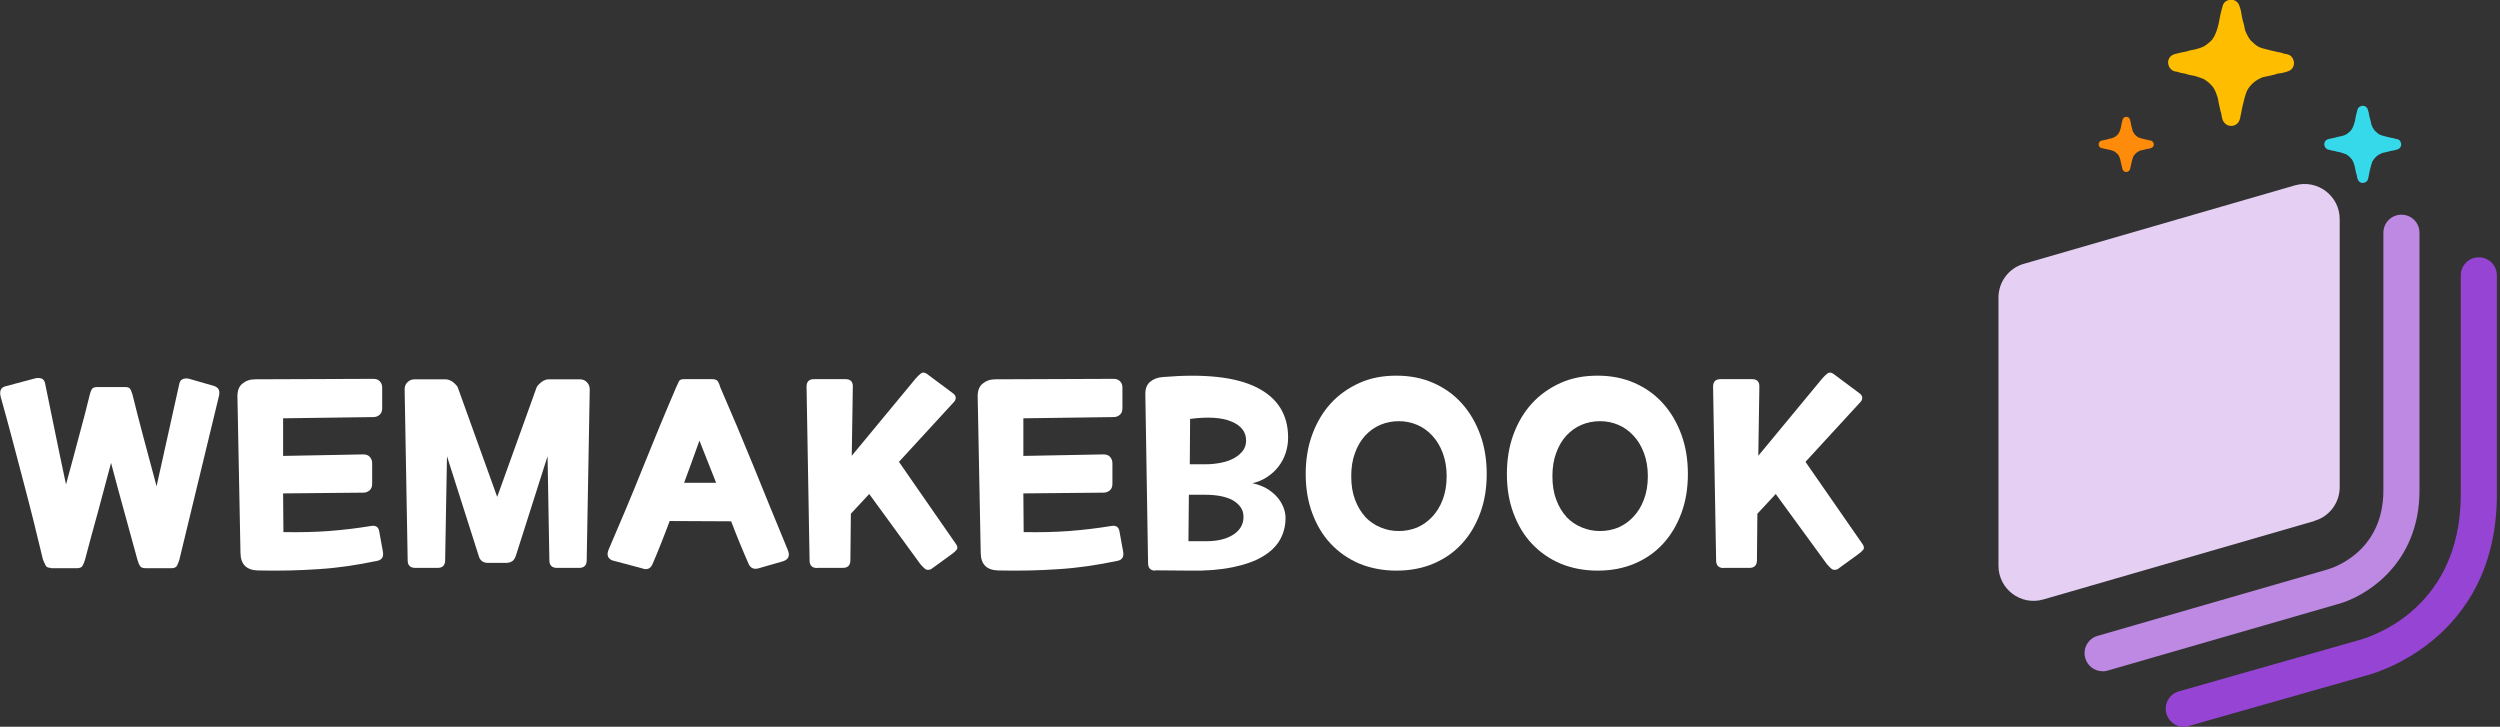
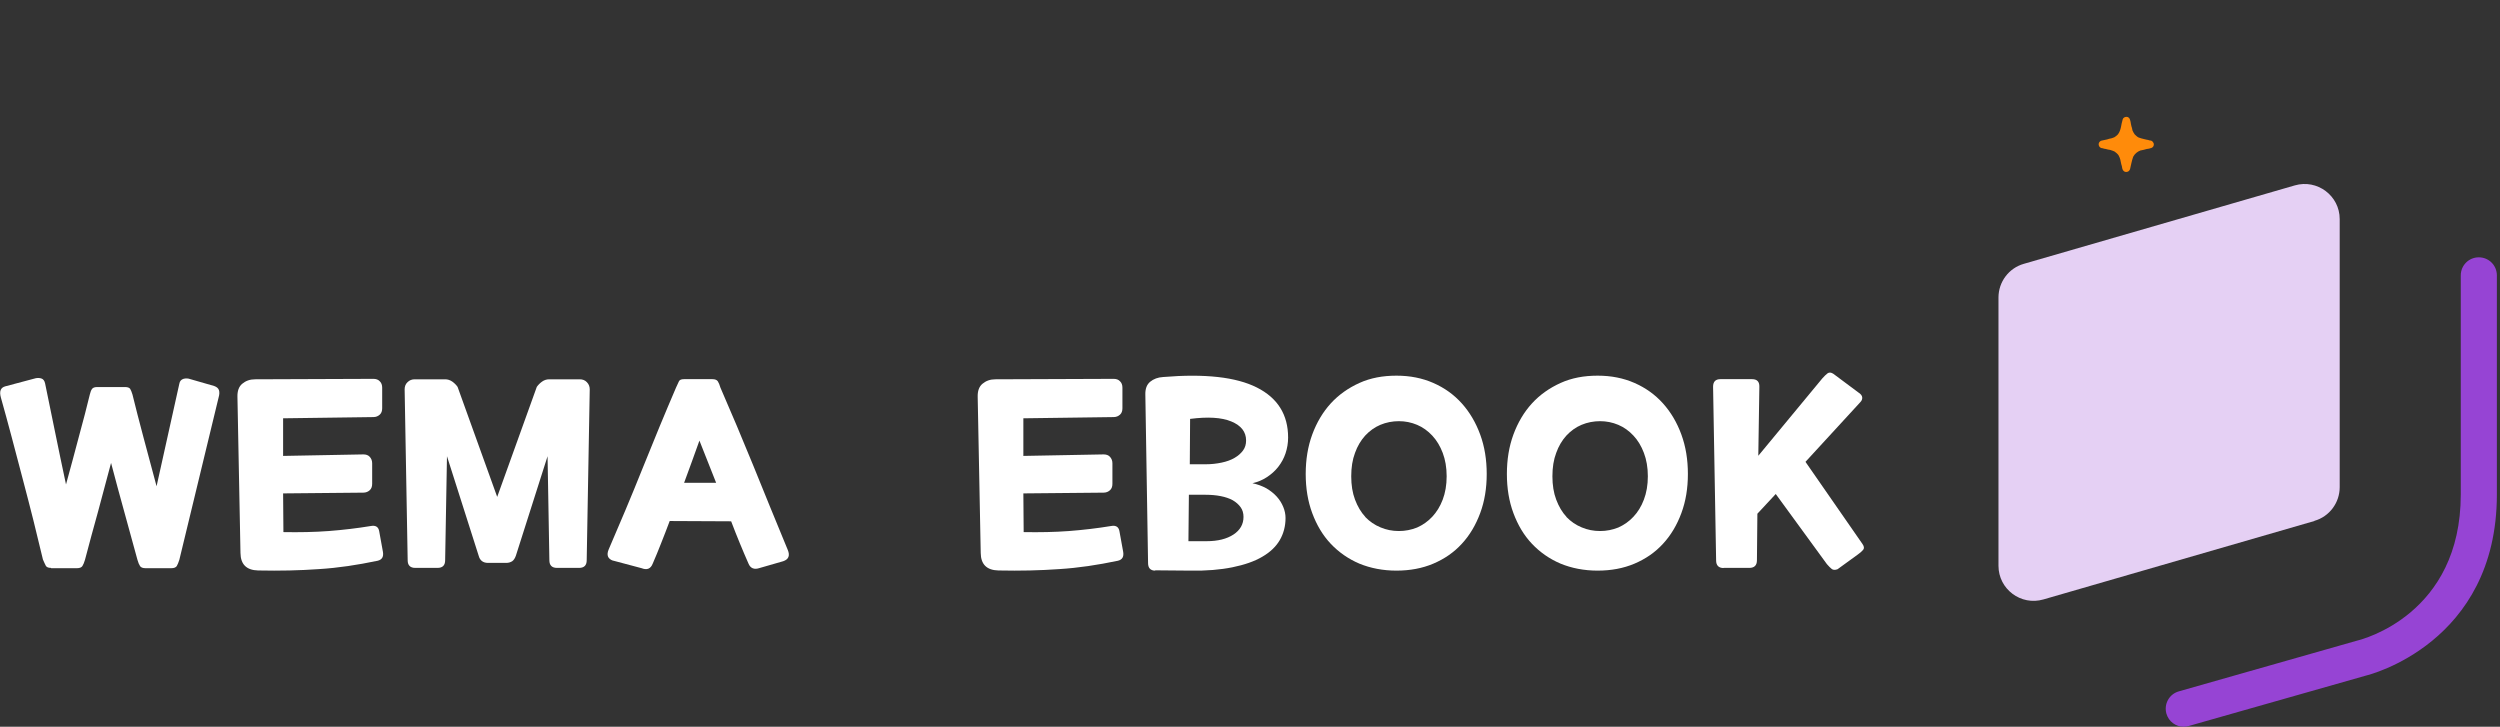
<svg xmlns="http://www.w3.org/2000/svg" width="172" height="50" viewBox="0 0 172 50" fill="none">
  <rect x="0" y="0" width="172" height="50" fill="#333333" stroke="none" />
  <g clip-path="url(#clip0_10029_52)">
    <path d="M159.228 35.846L140.585 41.242C139.04 41.691 137.495 40.532 137.495 38.925V20.47C137.495 19.395 138.205 18.445 139.238 18.152L157.881 12.756C159.426 12.307 160.971 13.466 160.971 15.073V33.518C160.971 34.593 160.261 35.543 159.228 35.835V35.846Z" fill="#E5D0F4" />
-     <path d="M144.656 46.18C144.113 46.18 143.622 45.825 143.466 45.282C143.278 44.624 143.653 43.935 144.311 43.748L160.073 39.196C160.271 39.144 163.977 38.121 163.977 33.737V16.013C163.977 15.324 164.53 14.771 165.219 14.771C165.908 14.771 166.461 15.324 166.461 16.013V33.748C166.461 38.831 162.704 41.107 160.72 41.597L145 46.138C144.885 46.169 144.77 46.19 144.656 46.19V46.18Z" fill="#BD89E3" />
    <path d="M150.24 50C149.697 50 149.207 49.645 149.05 49.102C148.862 48.445 149.238 47.756 149.896 47.568L162.182 44.071C162.526 43.988 169.301 42.265 169.301 34.019V18.946C169.301 18.257 169.854 17.704 170.543 17.704C171.232 17.704 171.785 18.257 171.785 18.946V34.019C171.785 44.28 162.902 46.451 162.808 46.472L150.585 49.948C150.47 49.979 150.355 50 150.24 50Z" fill="#9644D4" />
-     <path d="M157.756 4.06C157.672 3.852 157.505 3.758 157.296 3.716C157.109 3.716 156.942 3.591 156.754 3.591C156.587 3.549 156.42 3.518 156.253 3.476C155.981 3.392 155.699 3.351 155.438 3.246C155.198 3.131 155.021 2.944 154.833 2.766C154.676 2.568 154.572 2.338 154.468 2.108C154.426 1.889 154.384 1.66 154.311 1.451C154.29 1.336 154.259 1.221 154.238 1.106C154.207 0.877 154.165 0.658 154.081 0.438C154.008 0.167 153.8 -8.36812e-05 153.539 -0.021C153.278 -0.031 153.006 0.115 152.933 0.365C152.808 0.783 152.714 1.211 152.641 1.639C152.547 2.035 152.432 2.422 152.182 2.745C152.025 2.912 151.837 3.058 151.649 3.184C151.482 3.267 151.315 3.319 151.127 3.372C150.919 3.434 150.689 3.445 150.48 3.528C150.188 3.591 149.896 3.643 149.603 3.726C149.186 3.852 149.04 4.301 149.28 4.666C149.405 4.843 149.572 4.927 149.781 4.937C149.958 5 150.136 5.042 150.313 5.063C150.532 5.136 150.752 5.188 150.981 5.219C151.2 5.292 151.43 5.355 151.639 5.449C151.889 5.605 152.109 5.793 152.286 6.033C152.422 6.253 152.505 6.482 152.578 6.722L152.693 7.307C152.745 7.442 152.735 7.599 152.808 7.735C152.85 7.964 152.86 8.194 152.996 8.392C153.152 8.601 153.361 8.695 153.612 8.653C153.883 8.601 154.05 8.424 154.113 8.152C154.175 7.902 154.217 7.641 154.269 7.38C154.353 7.004 154.447 6.618 154.582 6.263C154.833 5.793 155.219 5.48 155.71 5.303C156.044 5.23 156.388 5.177 156.712 5.063C156.962 5.042 157.213 4.979 157.443 4.896C157.787 4.77 157.923 4.394 157.756 4.05V4.06Z" fill="#FFBD00" />
-     <path d="M165.167 9.77C165.115 9.645 165.01 9.583 164.885 9.562C164.77 9.562 164.666 9.489 164.551 9.489C164.447 9.468 164.342 9.447 164.238 9.416C164.071 9.363 163.904 9.342 163.737 9.269C163.591 9.196 163.486 9.081 163.372 8.977C163.278 8.852 163.205 8.716 163.152 8.58C163.132 8.445 163.1 8.309 163.058 8.173C163.038 8.1 163.027 8.038 163.006 7.965C162.985 7.829 162.965 7.693 162.912 7.557C162.871 7.39 162.745 7.286 162.578 7.276C162.422 7.276 162.255 7.359 162.203 7.516C162.129 7.766 162.067 8.027 162.025 8.299C161.962 8.539 161.9 8.779 161.743 8.977C161.649 9.081 161.534 9.165 161.42 9.248C161.315 9.301 161.211 9.332 161.106 9.363C160.971 9.395 160.835 9.405 160.71 9.457C160.532 9.499 160.355 9.53 160.177 9.572C159.927 9.645 159.833 9.927 159.979 10.146C160.052 10.251 160.157 10.303 160.282 10.313C160.386 10.355 160.501 10.376 160.605 10.386C160.741 10.428 160.877 10.459 161.013 10.48C161.148 10.522 161.284 10.564 161.42 10.616C161.576 10.71 161.701 10.835 161.816 10.971C161.9 11.107 161.952 11.242 161.994 11.399L162.067 11.754C162.098 11.837 162.088 11.931 162.14 12.015C162.171 12.15 162.171 12.296 162.255 12.422C162.349 12.557 162.474 12.61 162.63 12.578C162.798 12.547 162.902 12.432 162.933 12.276C162.965 12.119 162.996 11.963 163.027 11.806C163.079 11.576 163.132 11.347 163.215 11.117C163.372 10.835 163.601 10.637 163.904 10.522C164.113 10.48 164.322 10.438 164.52 10.376C164.676 10.365 164.823 10.324 164.969 10.271C165.177 10.198 165.261 9.958 165.157 9.76L165.167 9.77Z" fill="#35D9EA" />
    <path d="M148.142 9.812C148.1 9.718 148.027 9.676 147.944 9.666C147.86 9.666 147.787 9.614 147.704 9.614C147.631 9.593 147.557 9.582 147.484 9.562C147.37 9.53 147.244 9.509 147.129 9.457C147.025 9.405 146.952 9.322 146.869 9.248C146.806 9.165 146.754 9.061 146.712 8.967C146.691 8.873 146.681 8.768 146.639 8.674C146.628 8.622 146.618 8.57 146.608 8.528C146.597 8.434 146.576 8.33 146.545 8.236C146.514 8.121 146.42 8.038 146.305 8.038C146.19 8.038 146.075 8.1 146.044 8.205C145.992 8.393 145.95 8.57 145.919 8.758C145.877 8.935 145.825 9.102 145.71 9.248C145.637 9.322 145.564 9.384 145.48 9.436C145.407 9.468 145.334 9.499 145.251 9.52C145.157 9.541 145.063 9.551 144.969 9.593C144.843 9.624 144.708 9.645 144.582 9.676C144.405 9.729 144.332 9.927 144.436 10.084C144.489 10.157 144.562 10.198 144.656 10.198C144.729 10.23 144.812 10.24 144.885 10.251C144.979 10.282 145.084 10.303 145.177 10.313C145.271 10.345 145.376 10.376 145.47 10.418C145.574 10.491 145.679 10.574 145.752 10.678C145.814 10.773 145.846 10.877 145.877 10.981L145.929 11.232C145.95 11.294 145.95 11.357 145.981 11.42C146.002 11.514 146.002 11.618 146.065 11.712C146.127 11.806 146.221 11.848 146.336 11.827C146.451 11.806 146.524 11.722 146.555 11.607C146.576 11.493 146.608 11.388 146.628 11.274C146.67 11.107 146.701 10.94 146.764 10.783C146.879 10.574 147.046 10.438 147.255 10.355C147.401 10.324 147.547 10.303 147.693 10.251C147.808 10.24 147.912 10.219 148.017 10.178C148.163 10.125 148.225 9.958 148.152 9.812H148.142Z" fill="#FF8B0A" />
    <path d="M3.507 39.071C3.319 39.071 3.205 39.019 3.152 38.925C3.1 38.831 3.038 38.685 2.954 38.497C2.756 37.662 2.537 36.775 2.307 35.835C2.067 34.896 1.827 33.935 1.566 32.965C1.315 31.994 1.054 31.033 0.804 30.073C0.553 29.123 0.303 28.215 0.063 27.359C-0.063 26.921 0.042 26.66 0.376 26.576L2.338 26.054C2.526 25.992 2.683 25.992 2.829 26.033C2.975 26.075 3.058 26.19 3.1 26.367C3.309 27.37 3.539 28.476 3.779 29.676C4.019 30.877 4.28 32.088 4.541 33.33C4.854 32.182 5.157 31.075 5.438 30C5.731 28.925 5.981 27.975 6.18 27.14C6.221 26.962 6.273 26.837 6.336 26.754C6.399 26.67 6.514 26.628 6.701 26.628H8.591C8.779 26.628 8.894 26.67 8.956 26.754C9.008 26.837 9.061 26.973 9.113 27.14C9.322 27.996 9.572 28.967 9.864 30.063C10.157 31.159 10.459 32.286 10.772 33.455L12.338 26.399C12.37 26.221 12.463 26.117 12.62 26.065C12.766 26.023 12.933 26.023 13.1 26.086L14.729 26.555C14.906 26.618 15.01 26.701 15.063 26.837C15.104 26.962 15.104 27.13 15.042 27.338C14.635 29.008 14.207 30.783 13.747 32.693C13.288 34.593 12.818 36.535 12.338 38.518C12.276 38.706 12.223 38.841 12.161 38.946C12.098 39.04 11.973 39.092 11.785 39.092H10.01C9.823 39.092 9.697 39.04 9.635 38.946C9.572 38.852 9.509 38.706 9.457 38.518C9.154 37.401 8.852 36.294 8.549 35.209C8.246 34.123 7.944 32.996 7.641 31.848C7.338 33.006 7.035 34.123 6.743 35.209C6.441 36.294 6.138 37.401 5.846 38.518C5.793 38.706 5.731 38.841 5.668 38.946C5.605 39.04 5.48 39.092 5.292 39.092H3.518L3.507 39.071Z" fill="white" />
    <path d="M19.488 36.608C20.605 36.628 21.649 36.608 22.62 36.535C23.591 36.461 24.551 36.347 25.512 36.19C25.846 36.127 26.033 36.253 26.086 36.535L26.347 37.975C26.399 38.309 26.284 38.507 25.981 38.58C25.271 38.727 24.593 38.852 23.935 38.946C23.278 39.04 22.61 39.113 21.952 39.154C21.284 39.196 20.605 39.238 19.916 39.248C19.228 39.259 18.507 39.269 17.756 39.248C16.962 39.228 16.555 38.831 16.545 38.048L16.336 27.307C16.326 26.9 16.43 26.597 16.67 26.399C16.91 26.201 17.192 26.096 17.557 26.096L25.689 26.065C25.877 26.065 26.023 26.117 26.127 26.232C26.242 26.336 26.294 26.493 26.294 26.67V28.09C26.294 28.278 26.242 28.424 26.127 28.528C26.012 28.633 25.866 28.695 25.689 28.695L19.478 28.779V31.367L25 31.263C25.188 31.263 25.334 31.315 25.438 31.43C25.543 31.545 25.605 31.691 25.605 31.869V33.288C25.605 33.476 25.553 33.622 25.438 33.727C25.324 33.831 25.177 33.894 25 33.894L19.478 33.946L19.499 36.587L19.488 36.608Z" fill="white" />
    <path d="M28.57 39.071C28.226 39.071 28.048 38.894 28.048 38.549L27.839 26.785C27.839 26.587 27.902 26.42 28.038 26.294C28.173 26.159 28.34 26.096 28.528 26.096H30.626C30.804 26.096 30.96 26.148 31.117 26.253C31.263 26.357 31.388 26.482 31.482 26.618L34.207 34.186L36.931 26.618C37.025 26.482 37.15 26.357 37.296 26.253C37.443 26.148 37.61 26.096 37.787 26.096H39.885C40.084 26.096 40.251 26.159 40.376 26.294C40.511 26.43 40.574 26.597 40.574 26.785L40.365 38.549C40.365 38.894 40.188 39.071 39.843 39.071H38.319C37.975 39.071 37.797 38.894 37.797 38.549L37.672 31.388L35.491 38.236C35.428 38.413 35.344 38.539 35.24 38.612C35.125 38.685 34.99 38.727 34.833 38.727H33.57C33.236 38.727 33.017 38.559 32.933 38.236L30.752 31.388L30.626 38.549C30.626 38.894 30.449 39.071 30.104 39.071H28.57Z" fill="white" />
    <path d="M42.192 38.58C41.816 38.455 41.712 38.194 41.879 37.797C42.244 36.942 42.63 36.044 43.027 35.104C43.424 34.165 43.81 33.215 44.196 32.255C44.583 31.294 44.979 30.334 45.365 29.384C45.762 28.434 46.138 27.526 46.514 26.66C46.597 26.472 46.66 26.336 46.712 26.232C46.764 26.127 46.879 26.086 47.067 26.086H49.008C49.196 26.086 49.322 26.138 49.384 26.232C49.447 26.326 49.509 26.472 49.562 26.66C50.324 28.403 51.075 30.198 51.827 32.035C52.568 33.873 53.361 35.804 54.196 37.829C54.363 38.225 54.259 38.486 53.883 38.612L52.255 39.081C51.889 39.207 51.628 39.102 51.493 38.768C51.294 38.319 51.096 37.85 50.898 37.37C50.699 36.889 50.501 36.388 50.303 35.866L46.075 35.846C45.877 36.367 45.689 36.868 45.491 37.359C45.303 37.85 45.104 38.319 44.906 38.779C44.77 39.134 44.509 39.238 44.144 39.092L42.182 38.57L42.192 38.58ZM49.269 33.215L48.121 30.313C47.944 30.804 47.777 31.284 47.599 31.764C47.422 32.244 47.244 32.724 47.067 33.215H49.269Z" fill="white" />
-     <path d="M56.221 39.081C55.877 39.081 55.699 38.904 55.699 38.559L55.491 26.608C55.491 26.263 55.658 26.086 55.992 26.086H58.173C58.518 26.086 58.685 26.263 58.674 26.608L58.601 31.357L63.006 26.033C63.132 25.887 63.257 25.773 63.361 25.689C63.476 25.605 63.612 25.616 63.768 25.72L65.491 27.004C65.658 27.109 65.741 27.223 65.752 27.338C65.762 27.453 65.72 27.568 65.626 27.662L61.848 31.775L65.772 37.432C65.887 37.599 65.898 37.724 65.814 37.829C65.731 37.933 65.605 38.038 65.459 38.142L64.05 39.165C63.873 39.228 63.747 39.217 63.653 39.144C63.559 39.071 63.455 38.967 63.319 38.81L59.802 33.987L58.539 35.344L58.507 38.549C58.507 38.894 58.33 39.071 57.985 39.071H56.211L56.221 39.081Z" fill="white" />
    <path d="M70.418 36.608C71.534 36.628 72.578 36.608 73.549 36.535C74.52 36.461 75.48 36.347 76.441 36.19C76.775 36.127 76.962 36.253 77.015 36.535L77.276 37.975C77.328 38.309 77.213 38.507 76.91 38.58C76.2 38.727 75.522 38.852 74.864 38.946C74.207 39.04 73.539 39.113 72.881 39.154C72.213 39.196 71.534 39.238 70.846 39.248C70.157 39.259 69.436 39.269 68.685 39.248C67.891 39.228 67.484 38.831 67.474 38.048L67.265 27.307C67.255 26.9 67.359 26.597 67.599 26.399C67.839 26.201 68.121 26.096 68.486 26.096L76.618 26.065C76.806 26.065 76.952 26.117 77.056 26.232C77.171 26.336 77.223 26.493 77.223 26.67V28.09C77.223 28.278 77.171 28.424 77.056 28.528C76.942 28.633 76.795 28.695 76.618 28.695L70.407 28.779V31.367L75.929 31.263C76.117 31.263 76.263 31.315 76.367 31.43C76.472 31.545 76.534 31.691 76.534 31.869V33.288C76.534 33.476 76.482 33.622 76.367 33.727C76.253 33.831 76.106 33.894 75.929 33.894L70.407 33.946L70.428 36.587L70.418 36.608Z" fill="white" />
    <path d="M79.478 39.259C79.154 39.259 78.987 39.081 78.987 38.737L78.8 27.161C78.789 26.754 78.894 26.461 79.134 26.263C79.363 26.075 79.656 25.96 80.021 25.939C82.891 25.699 85.042 25.939 86.472 26.66C87.902 27.38 88.622 28.528 88.622 30.104C88.622 30.491 88.559 30.846 88.445 31.19C88.33 31.535 88.163 31.837 87.944 32.119C87.724 32.401 87.463 32.63 87.161 32.829C86.858 33.027 86.534 33.163 86.169 33.246C86.514 33.319 86.827 33.434 87.119 33.591C87.401 33.758 87.641 33.946 87.839 34.165C88.038 34.384 88.184 34.624 88.288 34.875C88.392 35.125 88.445 35.386 88.445 35.637C88.445 36.2 88.309 36.712 88.048 37.161C87.787 37.61 87.38 37.996 86.837 38.309C86.305 38.622 85.616 38.862 84.791 39.029C83.967 39.196 82.996 39.28 81.889 39.259L79.478 39.238V39.259ZM81.754 37.234H83.017C83.789 37.234 84.405 37.077 84.864 36.775C85.324 36.472 85.553 36.065 85.553 35.564C85.553 35.313 85.491 35.084 85.355 34.896C85.219 34.708 85.042 34.551 84.812 34.416C84.582 34.29 84.301 34.196 83.987 34.134C83.674 34.071 83.319 34.04 82.944 34.04H81.795L81.764 37.234H81.754ZM81.858 31.942H82.933C83.34 31.942 83.706 31.9 84.05 31.827C84.395 31.754 84.687 31.649 84.937 31.503C85.188 31.357 85.376 31.19 85.522 30.992C85.668 30.793 85.731 30.564 85.731 30.303C85.731 29.718 85.397 29.28 84.718 28.998C84.04 28.716 83.1 28.664 81.879 28.82L81.858 31.931V31.942Z" fill="white" />
    <path d="M93.528 38.779C92.766 38.455 92.109 37.996 91.555 37.411C91.002 36.827 90.585 36.117 90.282 35.303C89.979 34.489 89.833 33.591 89.833 32.61C89.833 31.628 89.979 30.72 90.282 29.896C90.585 29.071 91.013 28.351 91.555 27.756C92.098 27.161 92.766 26.691 93.528 26.347C94.29 26.002 95.136 25.846 96.075 25.846C97.015 25.846 97.85 26.013 98.612 26.347C99.374 26.681 100.031 27.15 100.574 27.756C101.117 28.361 101.534 29.071 101.837 29.896C102.14 30.72 102.286 31.628 102.286 32.61C102.286 33.591 102.14 34.489 101.837 35.303C101.534 36.117 101.117 36.827 100.574 37.411C100.031 38.006 99.374 38.455 98.612 38.779C97.85 39.102 97.004 39.259 96.075 39.259C95.146 39.259 94.29 39.092 93.528 38.779ZM93.925 35.564C94.228 35.877 94.572 36.117 94.979 36.284C95.376 36.451 95.793 36.535 96.242 36.535C96.691 36.535 97.098 36.451 97.495 36.294C97.891 36.117 98.236 35.877 98.539 35.553C98.841 35.23 99.081 34.843 99.259 34.374C99.436 33.904 99.53 33.372 99.53 32.766C99.53 32.161 99.436 31.628 99.259 31.159C99.081 30.689 98.841 30.292 98.539 29.969C98.236 29.645 97.891 29.395 97.495 29.228C97.098 29.061 96.681 28.977 96.242 28.977C95.804 28.977 95.365 29.061 94.969 29.228C94.572 29.395 94.228 29.645 93.925 29.969C93.633 30.292 93.392 30.689 93.225 31.159C93.048 31.628 92.965 32.161 92.965 32.766C92.965 33.372 93.048 33.904 93.225 34.374C93.403 34.843 93.633 35.24 93.935 35.564H93.925Z" fill="white" />
    <path d="M107.37 38.779C106.608 38.455 105.95 37.996 105.397 37.411C104.843 36.827 104.426 36.117 104.123 35.303C103.82 34.489 103.674 33.591 103.674 32.61C103.674 31.628 103.82 30.72 104.123 29.896C104.426 29.071 104.854 28.351 105.397 27.756C105.939 27.161 106.608 26.691 107.37 26.347C108.132 26.002 108.977 25.846 109.916 25.846C110.856 25.846 111.691 26.013 112.453 26.347C113.215 26.681 113.873 27.15 114.415 27.756C114.958 28.361 115.376 29.071 115.678 29.896C115.981 30.72 116.127 31.628 116.127 32.61C116.127 33.591 115.981 34.489 115.678 35.303C115.376 36.117 114.958 36.827 114.415 37.411C113.873 38.006 113.215 38.455 112.453 38.779C111.691 39.102 110.846 39.259 109.916 39.259C108.987 39.259 108.132 39.092 107.37 38.779ZM107.766 35.564C108.069 35.877 108.413 36.117 108.82 36.284C109.217 36.451 109.635 36.535 110.084 36.535C110.532 36.535 110.939 36.451 111.336 36.294C111.733 36.117 112.077 35.877 112.38 35.553C112.683 35.23 112.923 34.843 113.1 34.374C113.278 33.904 113.372 33.372 113.372 32.766C113.372 32.161 113.278 31.628 113.1 31.159C112.923 30.689 112.683 30.292 112.38 29.969C112.077 29.645 111.733 29.395 111.336 29.228C110.939 29.061 110.522 28.977 110.084 28.977C109.645 28.977 109.207 29.061 108.81 29.228C108.413 29.395 108.069 29.645 107.766 29.969C107.474 30.292 107.234 30.689 107.067 31.159C106.889 31.628 106.806 32.161 106.806 32.766C106.806 33.372 106.889 33.904 107.067 34.374C107.244 34.843 107.474 35.24 107.777 35.564H107.766Z" fill="white" />
    <path d="M118.591 39.081C118.246 39.081 118.069 38.904 118.069 38.559L117.86 26.608C117.86 26.263 118.027 26.086 118.361 26.086H120.543C120.887 26.086 121.054 26.263 121.044 26.608L120.971 31.357L125.376 26.033C125.501 25.887 125.626 25.773 125.731 25.689C125.846 25.605 125.981 25.616 126.138 25.72L127.86 27.004C128.027 27.109 128.111 27.223 128.121 27.338C128.132 27.453 128.09 27.568 127.996 27.662L124.217 31.775L128.142 37.432C128.257 37.599 128.267 37.724 128.184 37.829C128.1 37.933 127.975 38.038 127.829 38.142L126.42 39.165C126.242 39.228 126.117 39.217 126.023 39.144C125.929 39.071 125.825 38.967 125.689 38.81L122.171 33.987L120.908 35.344L120.877 38.549C120.877 38.894 120.699 39.071 120.355 39.071H118.58L118.591 39.081Z" fill="white" />
  </g>
  <defs>
    <clipPath id="clip0_10029_52">
      <rect width="171.785" height="50" fill="white" />
    </clipPath>
  </defs>
</svg>